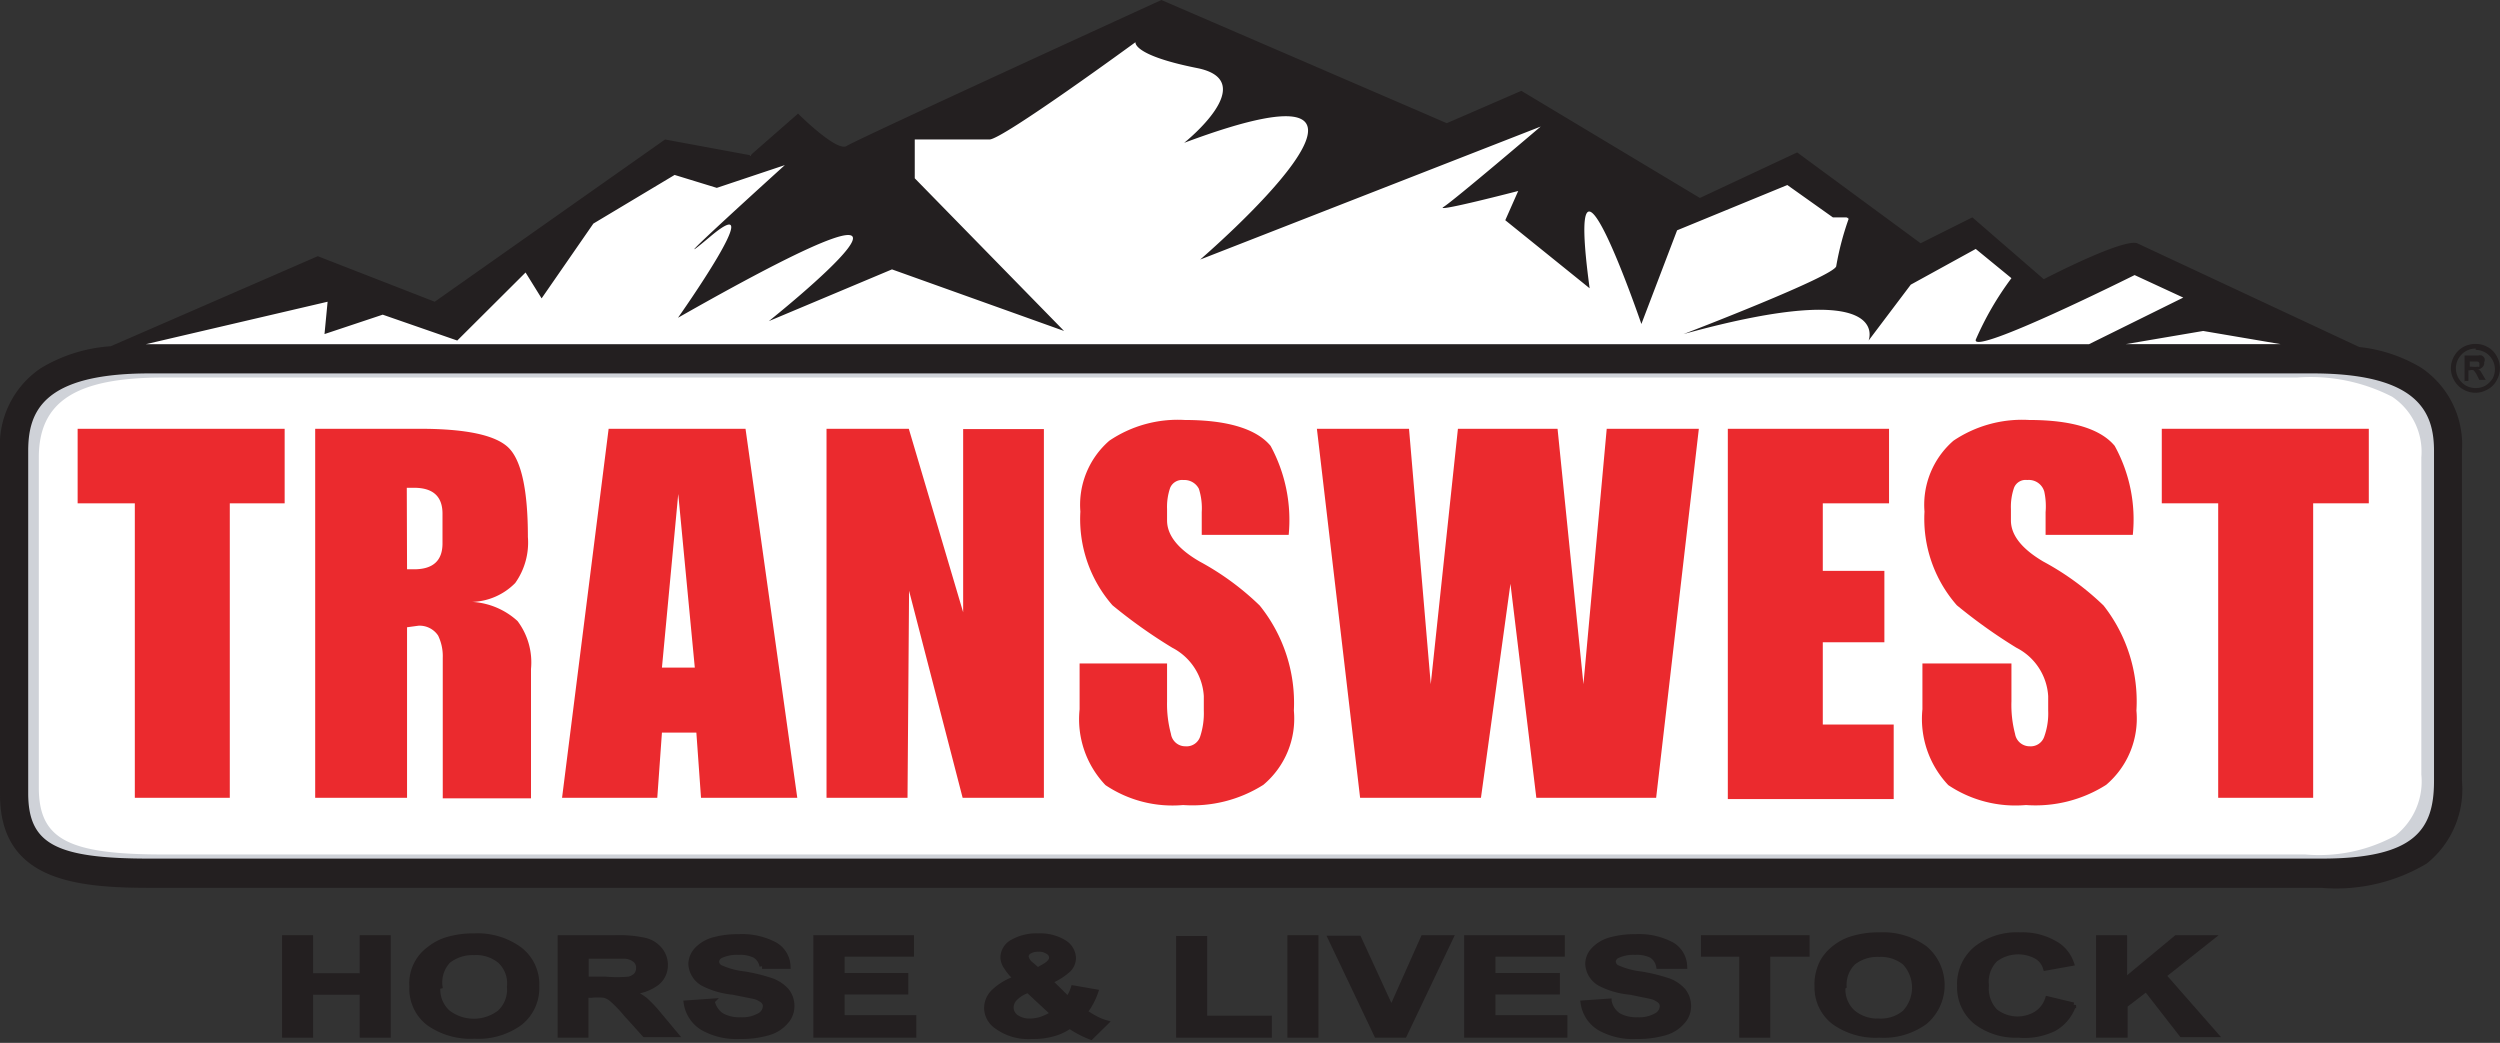
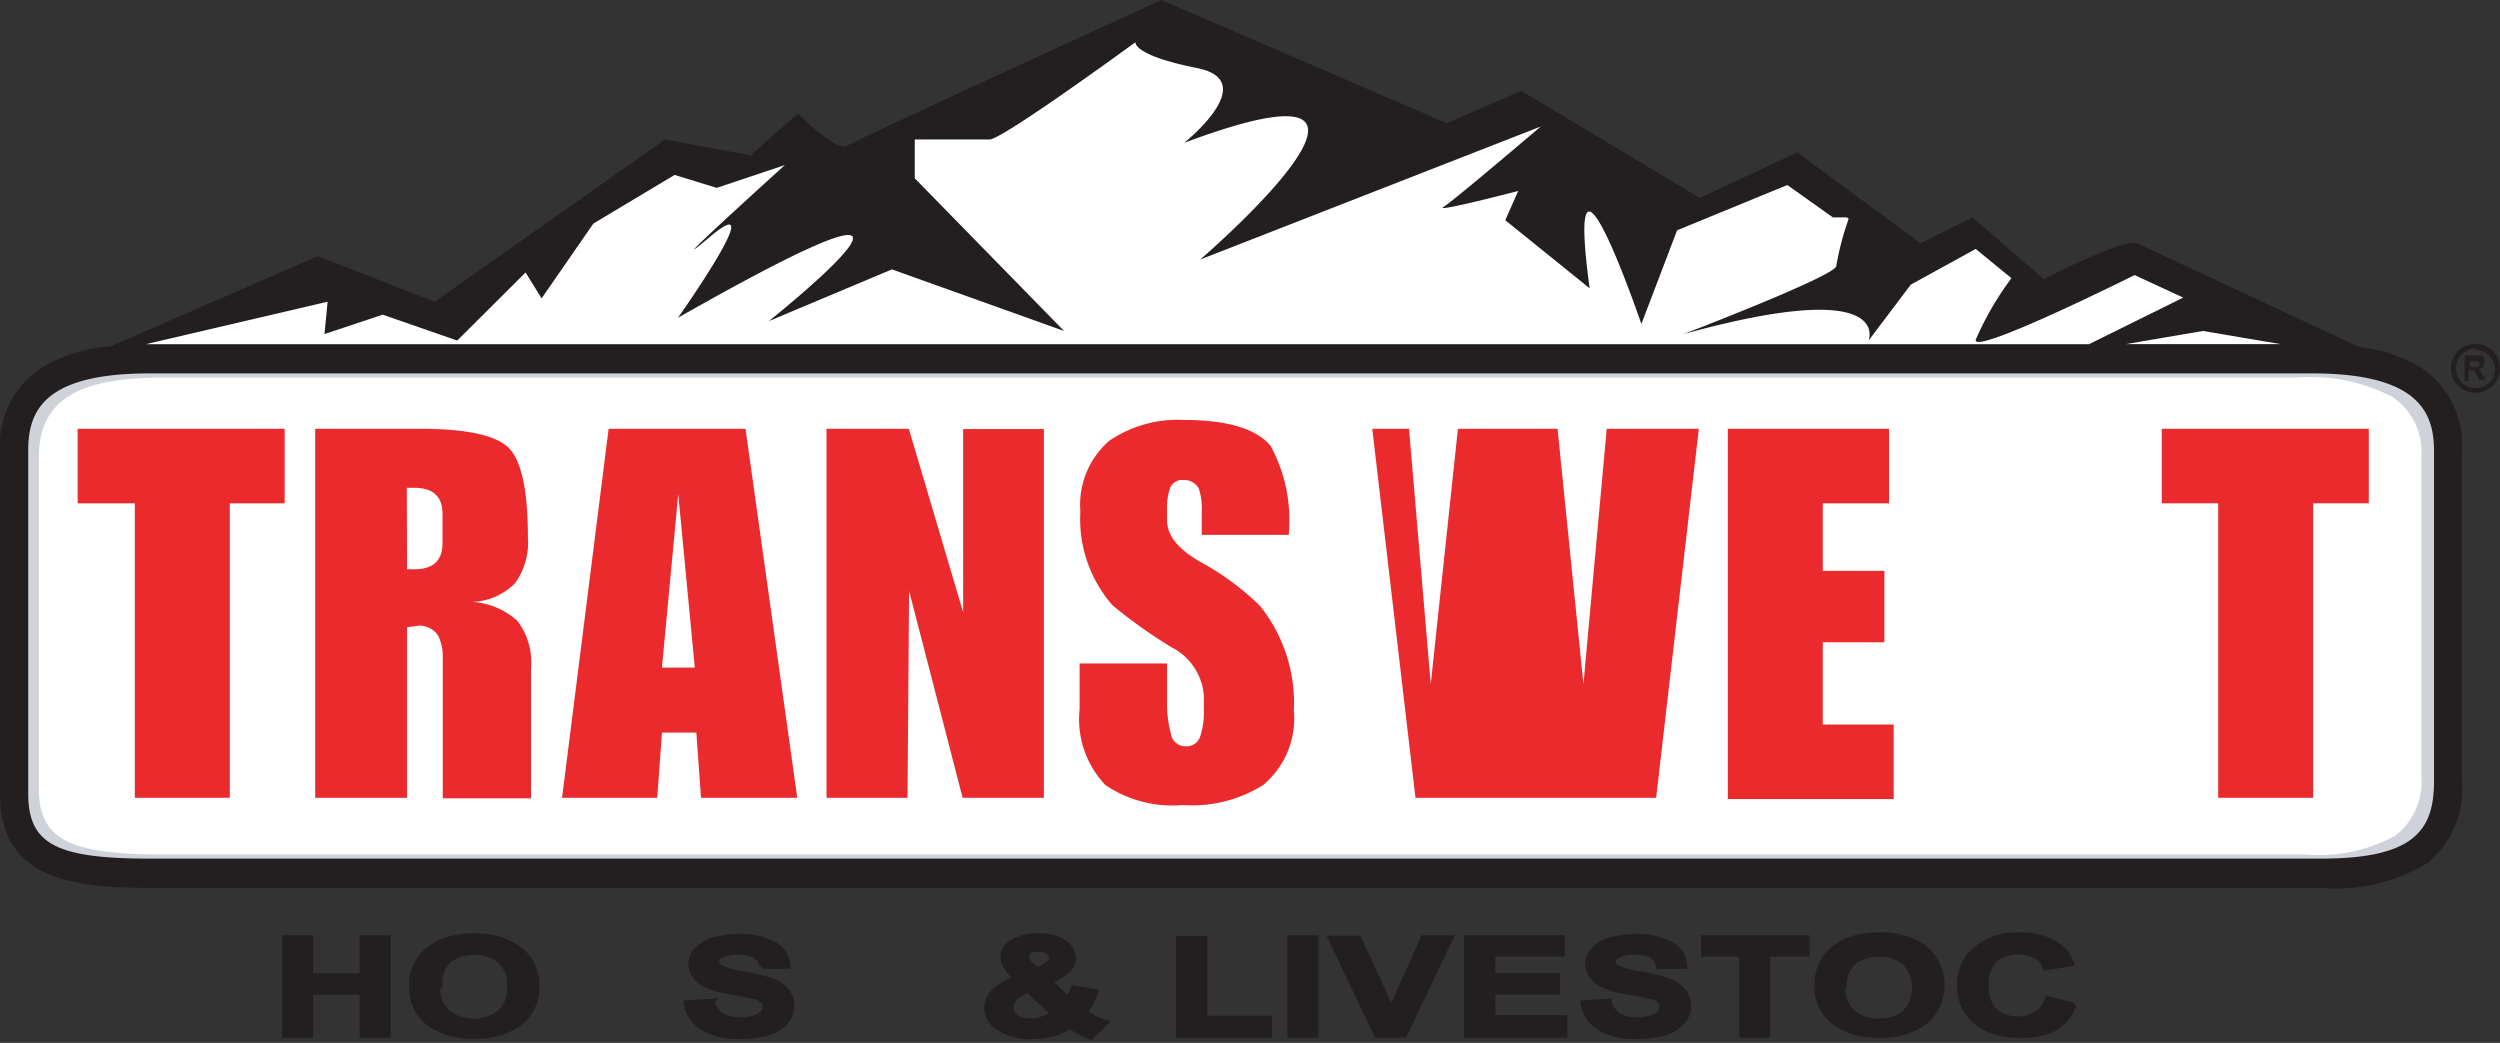
<svg xmlns="http://www.w3.org/2000/svg" viewBox="0 0 96.61 40.3">
  <rect x="0" y="0" width="96.61" height="40.3" fill="#333333" stroke="none" />
  <g fill="#231f20">
    <path d="m11 40v-3.76h1v1.47h2v-1.47h1v3.76h-1v-1.66h-2v1.66z" stroke="#231f20" stroke-width=".2" />
    <path d="m15.92 38.13a1.64 1.64 0 0 1 .69-1.47 2 2 0 0 1 .64-.34 3.5 3.5 0 0 1 1.07-.15 2.75 2.75 0 0 1 1.76.52 1.69 1.69 0 0 1 .66 1.42 1.71 1.71 0 0 1 -.65 1.42 2.72 2.72 0 0 1 -1.75.51 2.82 2.82 0 0 1 -1.77-.5 1.67 1.67 0 0 1 -.65-1.41zm1 0a1.19 1.19 0 0 0 .39 1 1.65 1.65 0 0 0 2 0 1.21 1.21 0 0 0 .38-1 1.18 1.18 0 0 0 -.37-1 1.45 1.45 0 0 0 -1-.32 1.52 1.52 0 0 0 -1 .32 1.21 1.21 0 0 0 -.32.98z" stroke="#231f20" stroke-width=".2" />
-     <path d="m21.65 40v-3.76h2.11a4.63 4.63 0 0 1 1.16.1 1.07 1.07 0 0 1 .58.36.91.91 0 0 1 .21.59.87.87 0 0 1 -.32.69 1.81 1.81 0 0 1 -1 .35 2.26 2.26 0 0 1 .54.31 5.25 5.25 0 0 1 .57.61l.61.73h-1.2l-.73-.81a4.84 4.84 0 0 0 -.53-.55.73.73 0 0 0 -.3-.16 2.16 2.16 0 0 0 -.51 0h-.2v1.54zm1-2.16h.74a5 5 0 0 0 .91 0 .58.58 0 0 0 .28-.15.41.41 0 0 0 .1-.29.38.38 0 0 0 -.13-.3.69.69 0 0 0 -.38-.15h-1.52z" stroke="#231f20" stroke-width=".2" />
    <path d="m26.52 38.76 1-.07a.87.87 0 0 0 .36.55 1.38 1.38 0 0 0 .73.17 1.34 1.34 0 0 0 .73-.16.43.43 0 0 0 .24-.36.27.27 0 0 0 -.1-.22.86.86 0 0 0 -.36-.17l-.8-.16a3.19 3.19 0 0 1 -1.16-.34.92.92 0 0 1 -.46-.75.85.85 0 0 1 .22-.54 1.4 1.4 0 0 1 .62-.38 3.47 3.47 0 0 1 1-.13 2.68 2.68 0 0 1 1.41.31 1 1 0 0 1 .5.83h-1a.6.6 0 0 0 -.28-.42 1.3 1.3 0 0 0 -.63-.12 1.49 1.49 0 0 0 -.69.13.28.28 0 0 0 -.16.24.27.27 0 0 0 .15.22 3.09 3.09 0 0 0 .93.25 6.64 6.64 0 0 1 1.08.27 1.42 1.42 0 0 1 .55.38.94.94 0 0 1 .2.6.88.88 0 0 1 -.24.6 1.38 1.38 0 0 1 -.67.42 3.68 3.68 0 0 1 -1.08.14 2.66 2.66 0 0 1 -1.45-.33 1.35 1.35 0 0 1 -.64-.96z" stroke="#231f20" stroke-width=".2" />
-     <path d="m31.53 40v-3.76h3.69v.63h-2.68v.83h2.46v.63h-2.46v1h2.77v.67z" stroke="#231f20" stroke-width=".2" />
    <path d="m42.73 39.52-.57.56a3.78 3.78 0 0 1 -.82-.43 2 2 0 0 1 -.64.3 2.76 2.76 0 0 1 -.81.1 2.06 2.06 0 0 1 -1.39-.4.87.87 0 0 1 -.37-.7.88.88 0 0 1 .29-.64 2.33 2.33 0 0 1 .85-.5 1.83 1.83 0 0 1 -.38-.44.67.67 0 0 1 -.13-.38.69.69 0 0 1 .36-.58 1.85 1.85 0 0 1 1-.24 1.76 1.76 0 0 1 1 .25.73.73 0 0 1 .36.61.65.65 0 0 1 -.18.43 2.41 2.41 0 0 1 -.73.46l.7.69a1.57 1.57 0 0 0 .21-.43l.86.15a2.72 2.72 0 0 1 -.23.5 1.18 1.18 0 0 1 -.2.27c.11.07.24.16.41.25a2 2 0 0 0 .41.17zm-3-1.25a1.25 1.25 0 0 0 -.5.3.53.53 0 0 0 -.16.36.47.47 0 0 0 .2.38.91.91 0 0 0 .54.15 1.49 1.49 0 0 0 .43-.07 2.69 2.69 0 0 0 .46-.22zm.37-.78.26-.15c.19-.11.28-.22.28-.33a.26.26 0 0 0 -.14-.23.58.58 0 0 0 -.37-.1.67.67 0 0 0 -.35.08.25.25 0 0 0 -.13.2.49.49 0 0 0 .21.32z" stroke="#231f20" stroke-width=".2" />
    <path d="m45.55 40v-3.73h1v3.08h2.5v.65z" stroke="#231f20" stroke-width=".2" />
    <path d="m49.85 40v-3.76h1v3.76z" stroke="#231f20" stroke-width=".2" />
    <path d="m53.2 40-1.78-3.74h1.09l1.26 2.74 1.23-2.76h1.06l-1.79 3.76z" stroke="#231f20" stroke-width=".2" />
    <path d="m56.68 40v-3.76h3.69v.63h-2.68v.83h2.49v.63h-2.49v1h2.78v.67z" stroke="#231f20" stroke-width=".2" />
    <path d="m61.18 38.76 1-.07a.87.87 0 0 0 .36.55 1.38 1.38 0 0 0 .73.17 1.34 1.34 0 0 0 .73-.16.43.43 0 0 0 .24-.36.27.27 0 0 0 -.1-.22.86.86 0 0 0 -.36-.17l-.78-.16a3.13 3.13 0 0 1 -1.18-.34.92.92 0 0 1 -.46-.75.8.8 0 0 1 .22-.54 1.4 1.4 0 0 1 .62-.38 3.47 3.47 0 0 1 1-.13 2.68 2.68 0 0 1 1.41.31 1 1 0 0 1 .49.83h-1a.64.64 0 0 0 -.28-.42 1.3 1.3 0 0 0 -.63-.12 1.49 1.49 0 0 0 -.69.13.28.28 0 0 0 -.16.24.27.27 0 0 0 .15.22 3.09 3.09 0 0 0 .92.25 6.82 6.82 0 0 1 1.09.27 1.42 1.42 0 0 1 .55.38.94.94 0 0 1 .2.6.88.88 0 0 1 -.24.6 1.38 1.38 0 0 1 -.67.42 3.7 3.7 0 0 1 -1.09.14 2.62 2.62 0 0 1 -1.44-.33 1.35 1.35 0 0 1 -.63-.96z" stroke="#231f20" stroke-width=".2" />
    <path d="m67.31 40v-3.13h-1.48v-.63h4v.63h-1.52v3.13z" stroke="#231f20" stroke-width=".2" />
    <path d="m70.22 38.13a1.89 1.89 0 0 1 .23-1 1.84 1.84 0 0 1 .46-.51 2 2 0 0 1 .65-.34 3.46 3.46 0 0 1 1.07-.15 2.75 2.75 0 0 1 1.76.52 1.86 1.86 0 0 1 0 2.84 2.7 2.7 0 0 1 -1.75.51 2.77 2.77 0 0 1 -1.76-.5 1.68 1.68 0 0 1 -.66-1.37zm1 0a1.19 1.19 0 0 0 .39 1 1.48 1.48 0 0 0 1 .33 1.43 1.43 0 0 0 1-.33 1.42 1.42 0 0 0 0-1.93 1.47 1.47 0 0 0 -1-.32 1.5 1.5 0 0 0 -1 .32 1.21 1.21 0 0 0 -.35.91z" stroke="#231f20" stroke-width=".2" />
    <path d="m79.13 38.6 1 .24a1.66 1.66 0 0 1 -.75.91 2.61 2.61 0 0 1 -1.38.25 2.54 2.54 0 0 1 -1.63-.5 1.72 1.72 0 0 1 -.64-1.4 1.77 1.77 0 0 1 .65-1.45 2.54 2.54 0 0 1 1.68-.52 2.49 2.49 0 0 1 1.48.41 1.4 1.4 0 0 1 .51.69l-1 .18a.77.77 0 0 0 -.37-.46 1.48 1.48 0 0 0 -1.58.13 1.22 1.22 0 0 0 -.34 1 1.28 1.28 0 0 0 .34 1 1.4 1.4 0 0 0 1.57.11 1.06 1.06 0 0 0 .46-.59z" stroke="#231f20" stroke-width=".2" />
-     <path d="m81.1 40v-3.76h1v1.66l2-1.66h1.35l-1.84 1.46 2 2.28h-1.3l-1.37-1.76-.82.63v1.15z" stroke="#231f20" stroke-width=".2" />
  </g>
  <path d="m54.49 6 4.24-1.9 6.27 4.12 4.1-1.71 4.34 3.61 2.56-1.12 2.62 2.35 3.79-1.44 6.95 3.88-85.46.09 7.67-3.07 5 1.62 8.86-6.43 2.08.73 3-1.45 1.49 1.22 12.74-5.85z" fill="#fff" />
  <path d="m93.9 29.93c0 2.46-1.39 3.45-4.82 3.45h-82.77c-3.44 0-5.17-.5-5.17-3v-12.7c0-2.46 1.73-3.46 5.17-3.46h82.42c3.43 0 5.17 1 5.17 3.46z" fill="#fff" />
  <path d="m89.08 33.74h-82.77c-2.92 0-5.54-.25-5.54-3.31v-12.75c0-3.42 3.16-3.82 5.54-3.82h82.42c2.37 0 5.53.4 5.53 3.82v12.25c0 2.67-1.55 3.81-5.18 3.81zm-82.77-19.15c-3.37 0-4.81.92-4.81 3.09v12.75c0 2 1.12 2.59 4.81 2.59h82.77a6.15 6.15 0 0 0 3.49-.73 2.67 2.67 0 0 0 1-2.36v-12.25a2.56 2.56 0 0 0 -1.13-2.35 6.91 6.91 0 0 0 -3.68-.74z" fill="#cfd2d8" />
  <path d="m5.21 19.45h-2.21v-2.88h8v2.88h-2.12v11.38h-3.67z" fill="#eb2a2e" />
  <path d="m12.18 16.57h4.05c1.8 0 2.94.25 3.43.74s.74 1.64.74 3.44a2.7 2.7 0 0 1 -.49 1.78 2.44 2.44 0 0 1 -1.66.73 2.84 2.84 0 0 1 1.75.74 2.66 2.66 0 0 1 .52 1.85v5h-3.41v-5.43a1.82 1.82 0 0 0 -.18-.86.86.86 0 0 0 -.76-.38l-.44.06v6.59h-3.55zm3.55 5.43h.27c.73 0 1.1-.33 1.1-1v-1.15c0-.67-.37-1-1.1-1h-.28z" fill="#eb2a2e" />
  <path d="m23.52 16.57h5.29l2 14.26h-3.72l-.18-2.52h-1.33l-.18 2.52h-3.68zm3.33 9.23-.64-6.71-.63 6.71z" fill="#eb2a2e" />
  <path d="m32 16.57h3.12l2.1 7.09v-7.08h3.12v14.25h-3.14l-2.07-8-.06 8h-3.13v-14.26z" fill="#eb2a2e" />
  <path d="m45.73 18.55a.5.5 0 0 0 -.51.3 2.27 2.27 0 0 0 -.12.82v.44q0 .86 1.26 1.59a10.5 10.5 0 0 1 2.32 1.7 6 6 0 0 1 1.32 4.06 3.34 3.34 0 0 1 -1.18 2.87 5.13 5.13 0 0 1 -3.1.78 4.64 4.64 0 0 1 -3-.77 3.69 3.69 0 0 1 -1-2.93v-1.77h3.38s0 .23 0 .58 0 .64 0 .89a4.41 4.41 0 0 0 .15 1.25.56.56 0 0 0 .56.48.55.55 0 0 0 .57-.38 2.87 2.87 0 0 0 .14-1v-.56a2.26 2.26 0 0 0 -1.22-1.87 19.7 19.7 0 0 1 -2.31-1.64 5.06 5.06 0 0 1 -1.24-3.62 3.28 3.28 0 0 1 1.12-2.74 4.72 4.72 0 0 1 2.92-.8c1.66 0 2.77.35 3.31 1a6 6 0 0 1 .7 3.44h-3.36c0-.06 0-.19 0-.39s0-.37 0-.49a2.48 2.48 0 0 0 -.11-.9.63.63 0 0 0 -.6-.34z" fill="#eb2a2e" />
-   <path d="m54.45 16.57.84 9.87 1.05-9.87h3.85l1 9.87.9-9.87h3.56l-1.65 14.26h-4.63l-1-8.27-1.14 8.27h-4.67l-1.67-14.26z" fill="#eb2a2e" />
+   <path d="m54.45 16.57.84 9.87 1.05-9.87h3.85l1 9.87.9-9.87h3.56l-1.65 14.26h-4.63h-4.67l-1.67-14.26z" fill="#eb2a2e" />
  <path d="m66.77 16.57h6.23v2.88h-2.56v2.61h2.38v2.76h-2.38v3.18h2.74v2.88h-6.41z" fill="#eb2a2e" />
-   <path d="m78.34 18.55a.48.48 0 0 0 -.51.3 2.27 2.27 0 0 0 -.12.82v.44c0 .57.42 1.1 1.25 1.59a10.56 10.56 0 0 1 2.33 1.7 6 6 0 0 1 1.27 4.06 3.36 3.36 0 0 1 -1.17 2.87 5.09 5.09 0 0 1 -3.1.78 4.66 4.66 0 0 1 -3-.77 3.72 3.72 0 0 1 -1-2.93v-1.77h3.44s0 .23 0 .58 0 .64 0 .89a4.4 4.4 0 0 0 .14 1.25.57.57 0 0 0 .57.48.55.55 0 0 0 .56-.38 2.64 2.64 0 0 0 .15-1v-.56a2.25 2.25 0 0 0 -1.23-1.87 20.45 20.45 0 0 1 -2.3-1.64 5.07 5.07 0 0 1 -1.25-3.62 3.28 3.28 0 0 1 1.12-2.74 4.75 4.75 0 0 1 2.93-.8c1.66 0 2.76.35 3.3 1a5.89 5.89 0 0 1 .7 3.44h-3.37c0-.06 0-.19 0-.39s0-.37 0-.49a2.72 2.72 0 0 0 -.05-.79.62.62 0 0 0 -.66-.45z" fill="#eb2a2e" />
  <path d="m85.72 19.45h-2.18v-2.88h8v2.88h-2.15v11.38h-3.67z" fill="#eb2a2e" />
  <path d="m93.58 14.22a5.84 5.84 0 0 0 -2.41-.81l-8.56-4c-.5-.25-3.63 1.38-3.63 1.38l-2.76-2.39-2 1-4.77-3.51-3.76 1.76-6.9-4.14-2.88 1.25-11.03-4.76s-11.78 5.39-12.16 5.64-1.88-1.25-1.88-1.25l-1.84 1.61-3.3-.61-8.9 6.27-4.52-1.76-8 3.48a6 6 0 0 0 -2.69.84 3.59 3.59 0 0 0 -1.59 3.21v13.27c0 3.3 2.86 3.61 5.78 3.61h83.93a6.82 6.82 0 0 0 4.07-.94 3.67 3.67 0 0 0 1.36-3.19v-12.75a3.59 3.59 0 0 0 -1.56-3.21zm-5.44-.92h-6l3-.51zm-75.48-1.64-.12 1.25 2.25-.75 2.88 1 2.64-2.63.62 1 2-2.89 3.14-1.88 1.63.5 2.63-.88s-5.26 4.76-2.88 2.76-1.25 3.14-1.25 3.14c12.79-7.27 3.51.13 3.51.13l4.76-2 6.65 2.38-5.77-5.9v-1.5h2.89c.5 0 5.64-3.76 5.64-3.76s-.13.5 2.38 1-.5 2.89-.5 2.89c10.4-3.89.62 4.51.62 4.51l13.16-5.14s-3.38 2.88-3.76 3.11 2.89-.62 2.89-.62l-.5 1.13 3.26 2.63c-1-7.4 2 1.38 2 1.38l1.38-3.62 4.26-1.75 1.76 1.25h.63a11.09 11.09 0 0 0 -.5 1.88c0 .37-5.9 2.63-5.9 2.63 8.15-2.25 7.15.25 7.15.25l1.63-2.16 2.51-1.38 1.38 1.13a11.8 11.8 0 0 0 -1.38 2.38c-.13.63 6.14-2.5 6.14-2.5l1.88.87-3.64 1.8h-75.09zm81.4 18.52c0 1.88-.73 3-4.35 3h-83.93c-3.64 0-4.69-.57-4.69-2.53v-13.22c0-1.51.55-3 4.69-3h83.58c4.14 0 4.7 1.54 4.7 3z" fill="#231f20" />
  <path d="m95.67 13.29a.93.93 0 0 1 .46.12.84.84 0 0 1 .35.35.93.93 0 0 1 0 .94.84.84 0 0 1 -.35.35.93.93 0 0 1 -.94 0 .91.91 0 0 1 -.35-.35.93.93 0 0 1 0-.94.91.91 0 0 1 .35-.35 1 1 0 0 1 .48-.12zm0 .18a.76.76 0 0 0 -.66.38.76.76 0 0 0 0 .77.83.83 0 0 0 .28.28.79.79 0 0 0 .76 0 .93.93 0 0 0 .28-.28.76.76 0 0 0 -.29-1 .79.79 0 0 0 -.37-.1zm-.43 1.27v-1h.52a.26.26 0 0 1 .15 0 .24.24 0 0 1 .1.1.22.22 0 0 1 -.01.16.23.23 0 0 1 -.07.19.35.35 0 0 1 -.2.1h.07a.23.23 0 0 1 .07.07l.07.12.12.2h-.25l-.08-.16a.77.77 0 0 0 -.14-.21.23.23 0 0 0 -.14 0h-.06v.41h-.19zm.2-.57h.08a.82.82 0 0 0 .22 0 .1.1 0 0 0 .07 0 .19.19 0 0 0 0-.08.14.14 0 0 0 0-.07.12.12 0 0 0 -.07-.05h-.22-.08z" fill="#231f20" />
</svg>